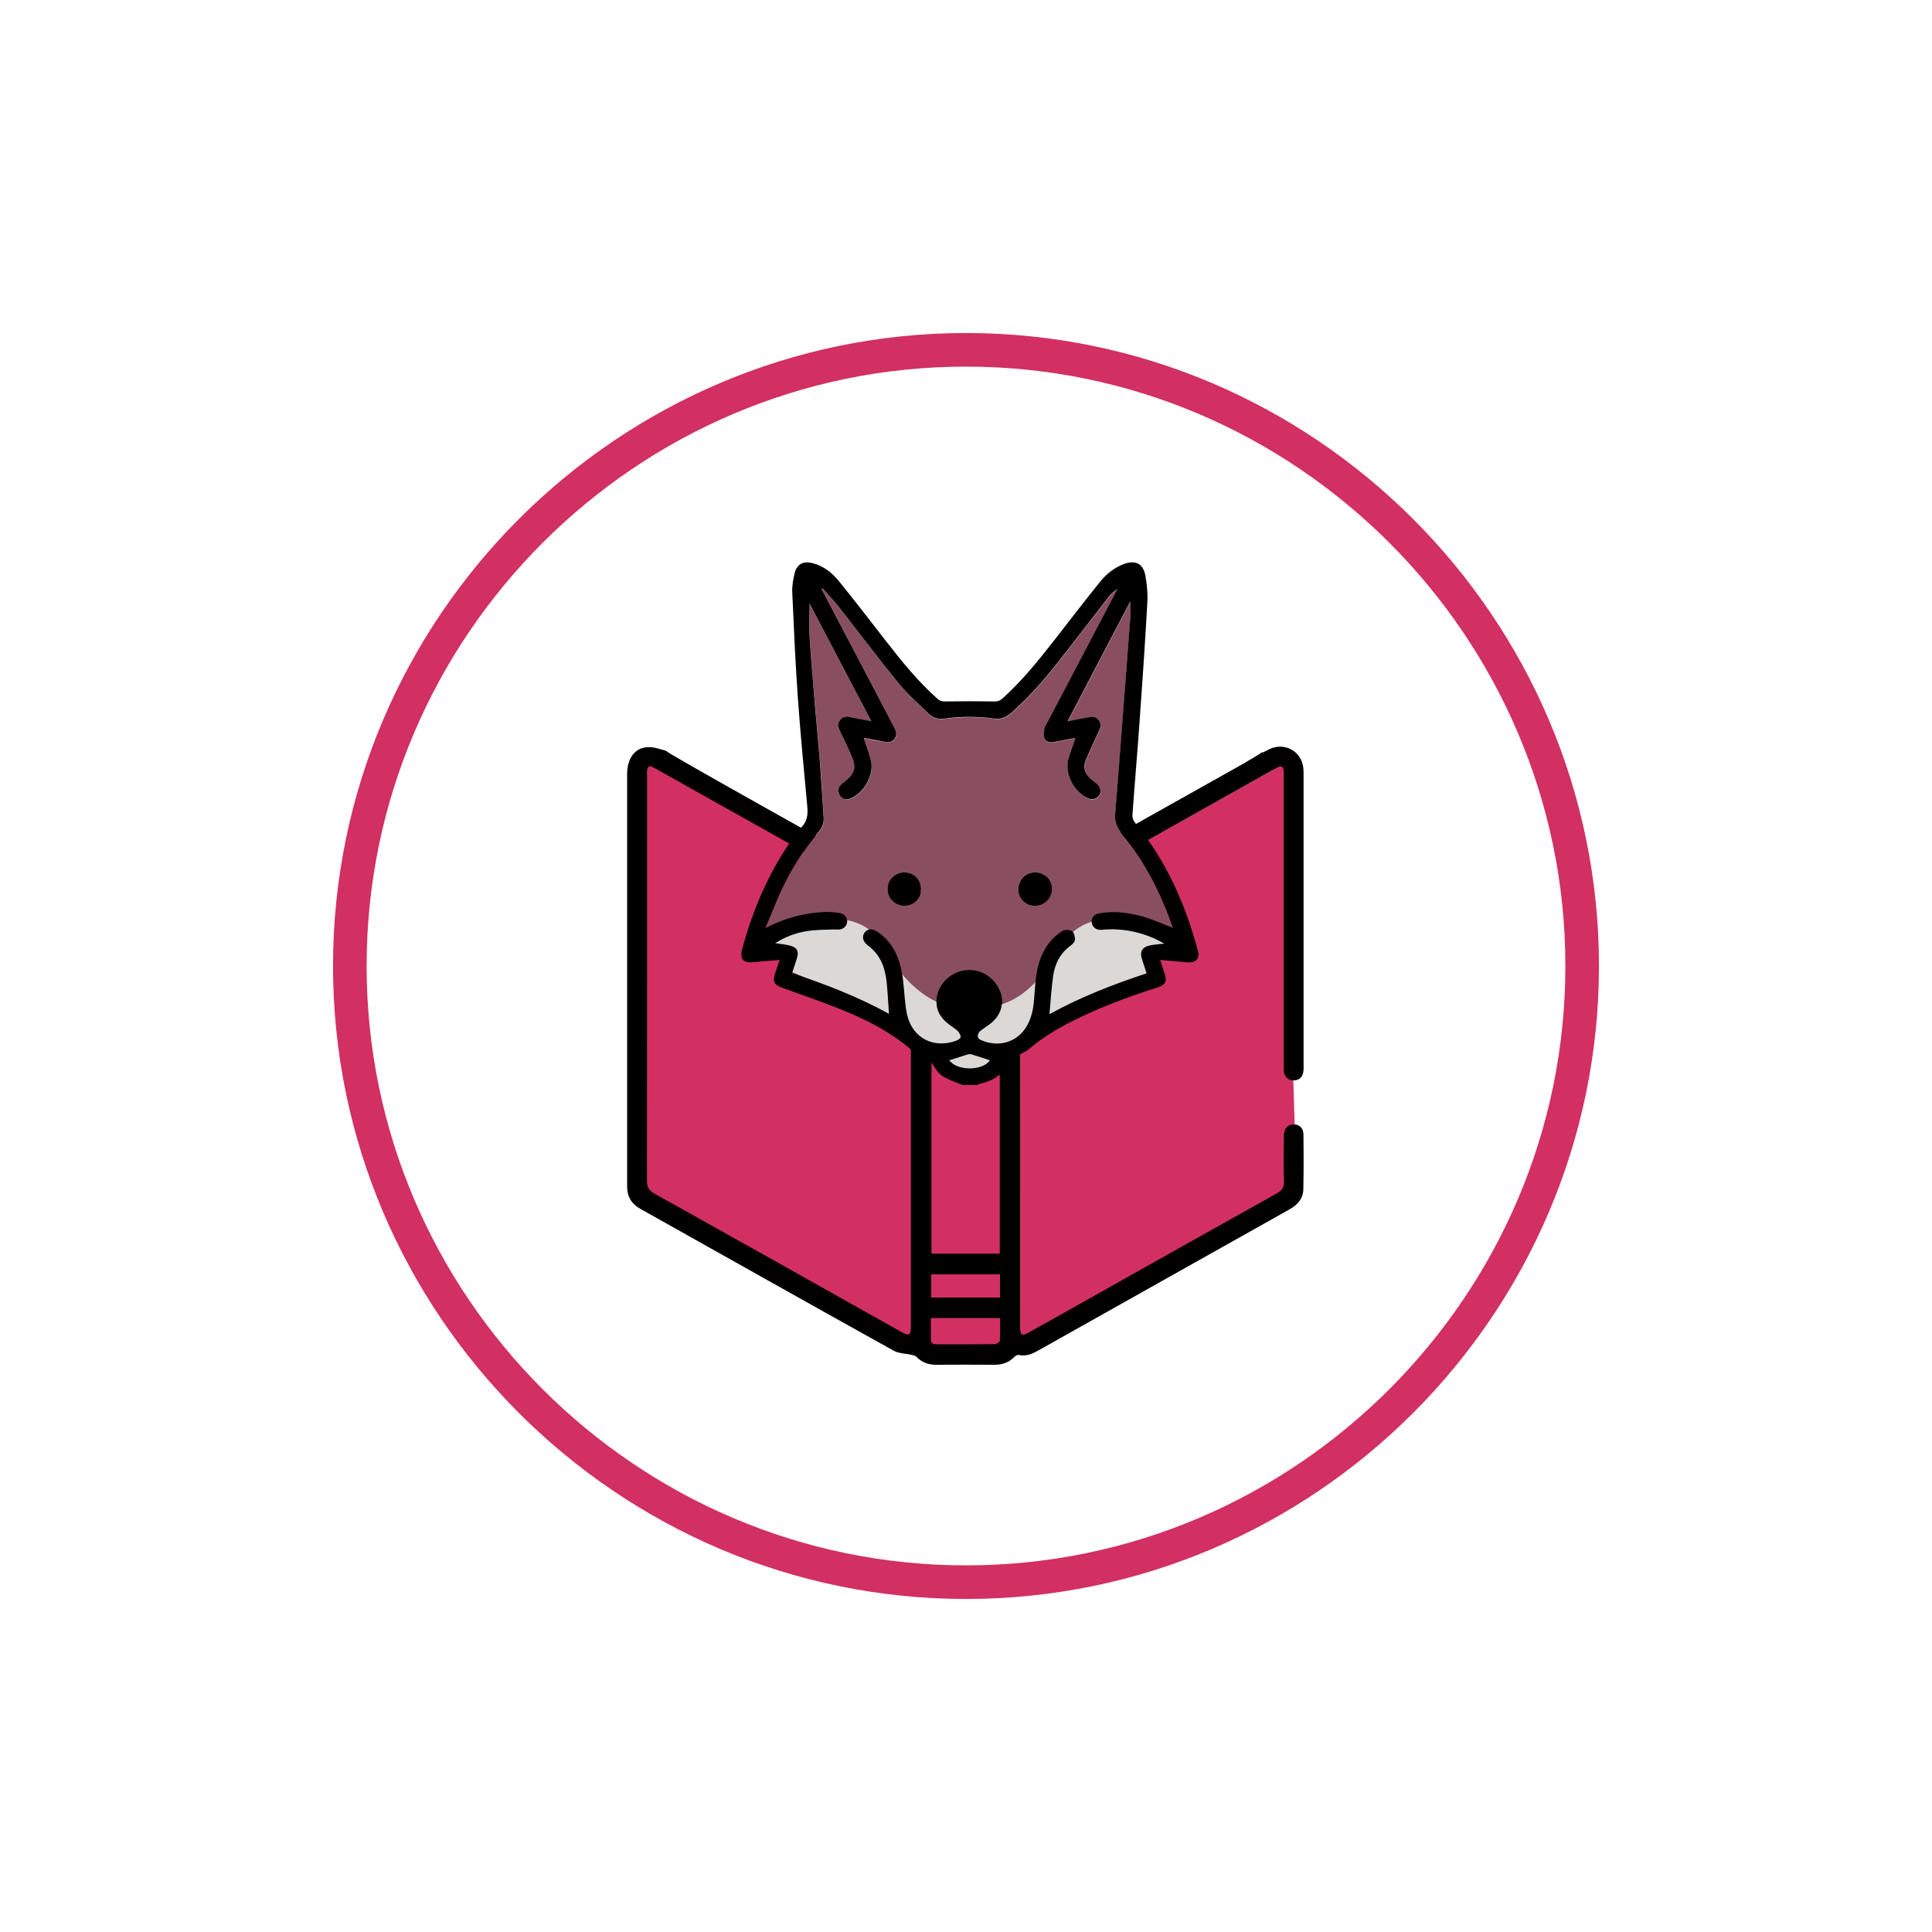
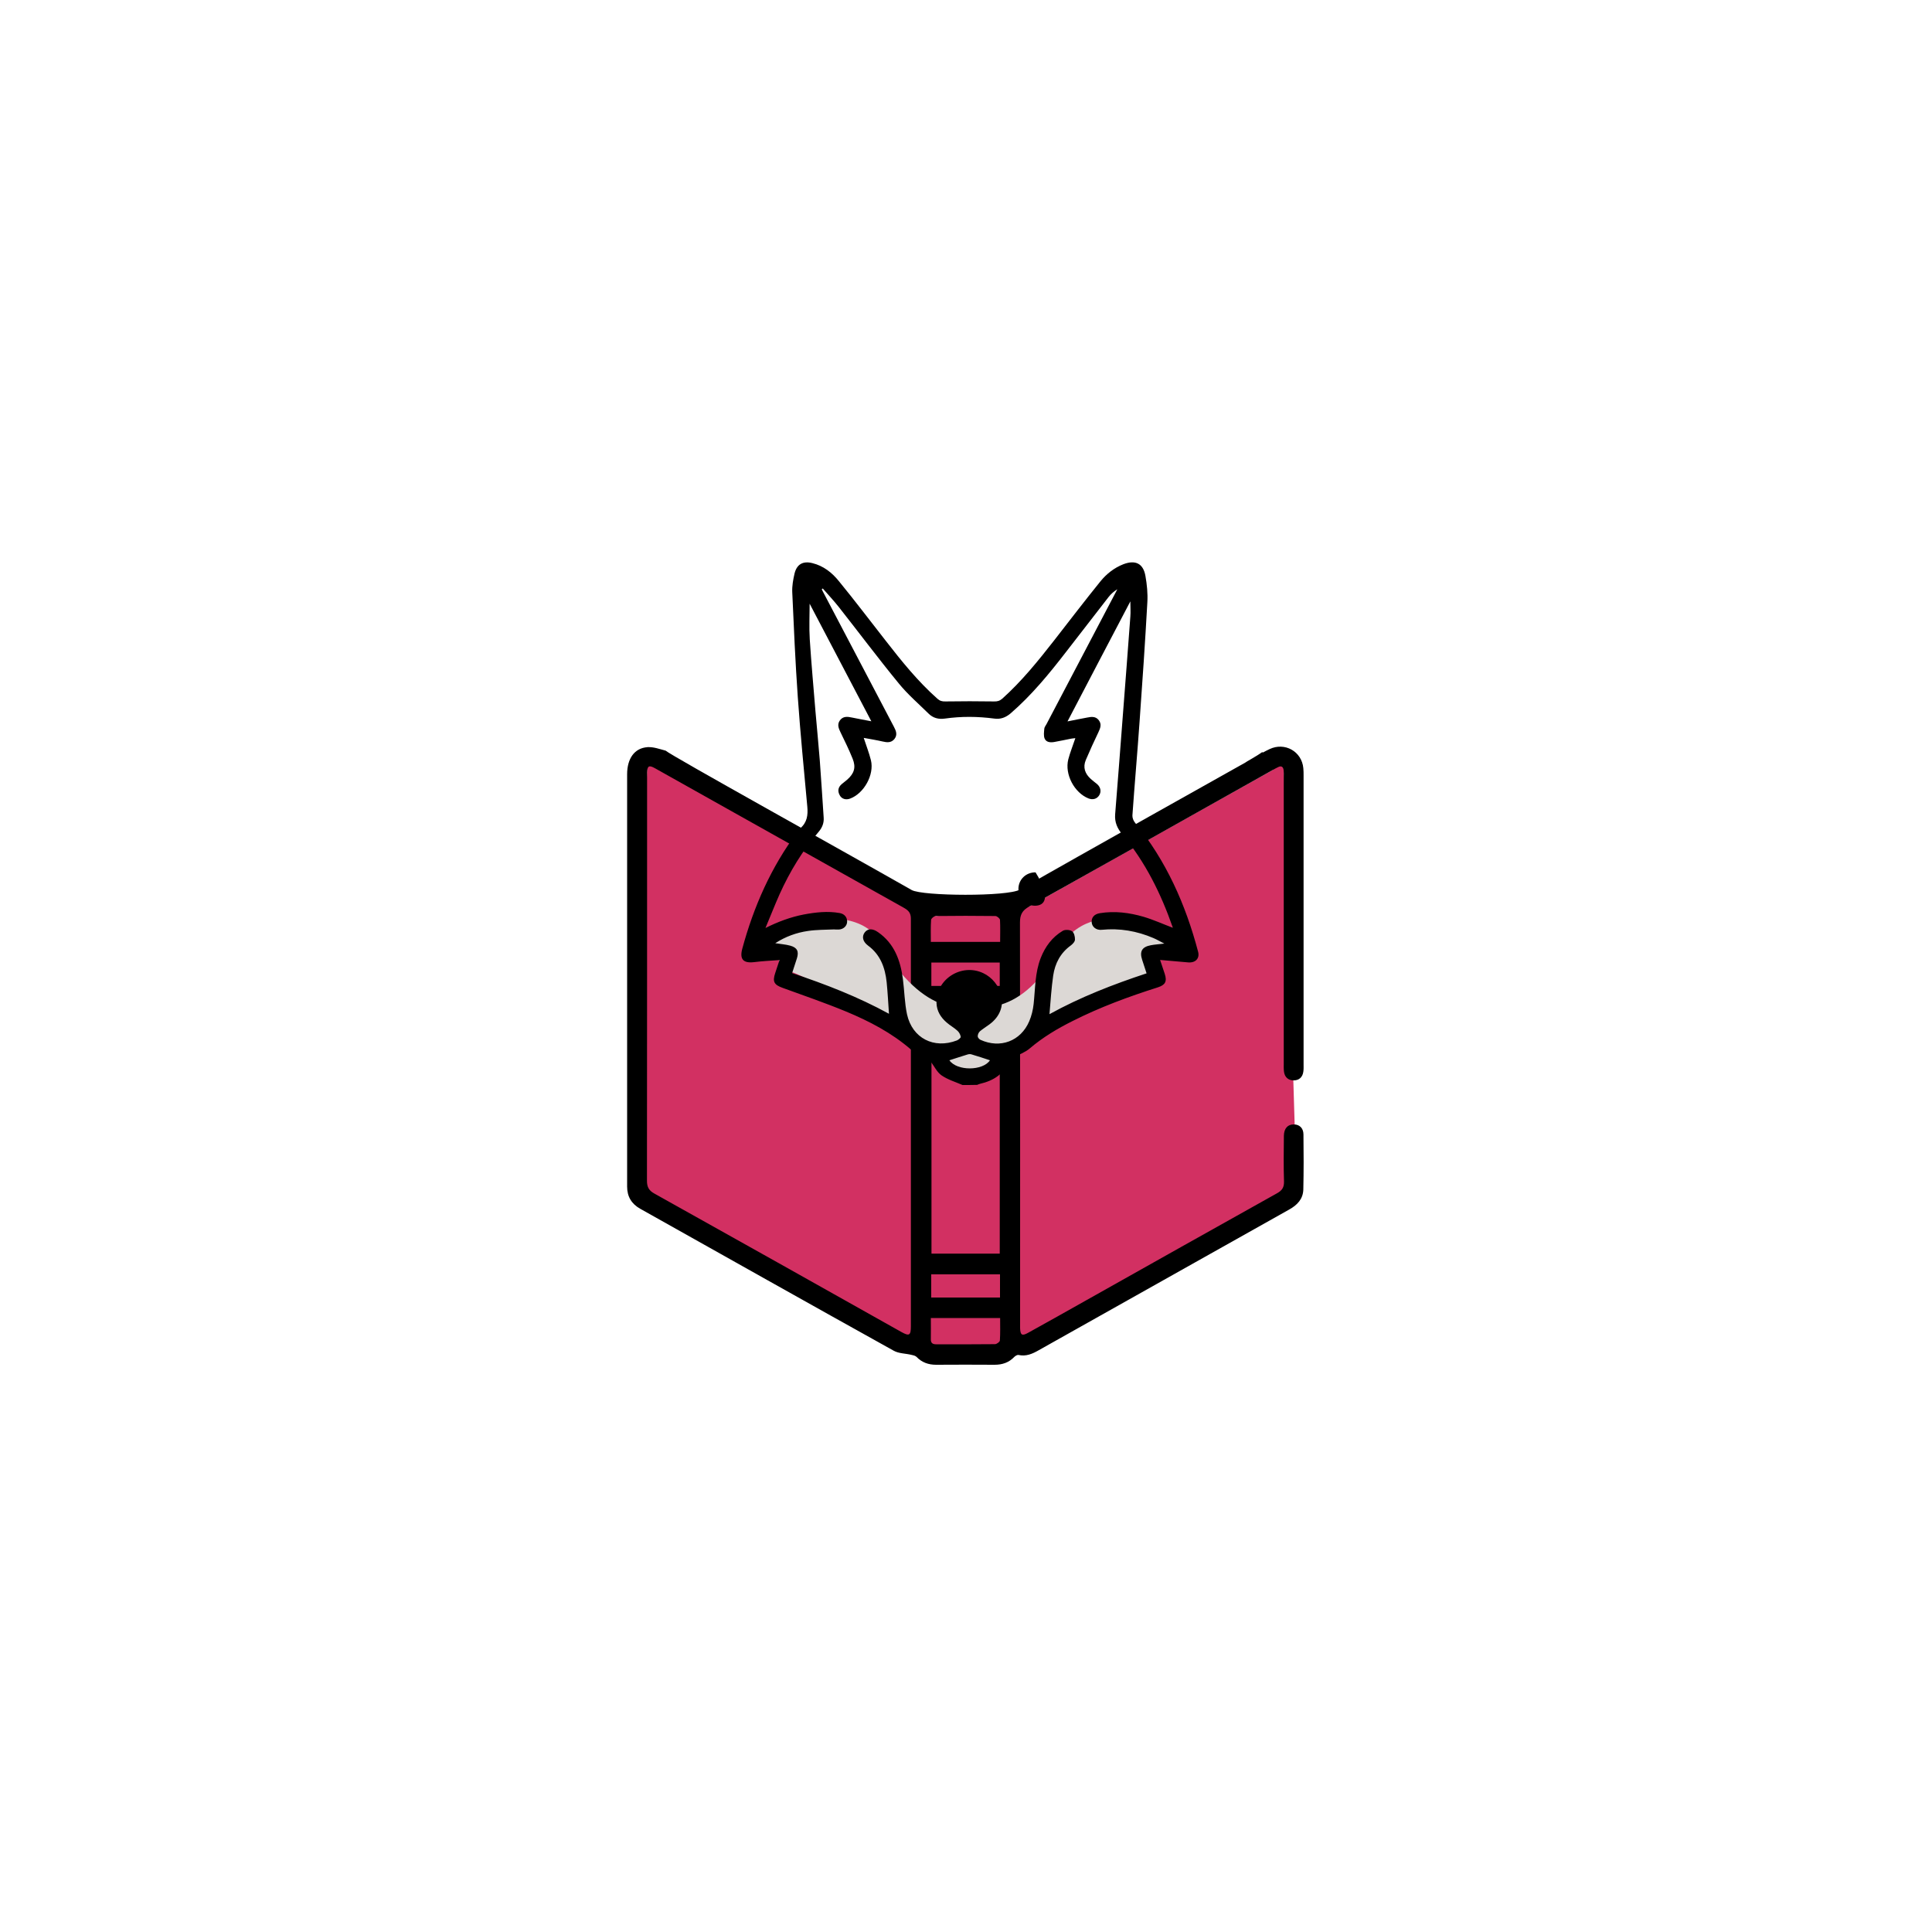
<svg xmlns="http://www.w3.org/2000/svg" version="1.1" id="Camada_1" x="0px" y="0px" viewBox="0 0 150 150" style="enable-background:new 0 0 150 150;" xml:space="preserve">
  <style type="text/css">
	.st0{fill:#D23062;}
	.st1{fill:none;stroke:#D23062;stroke-width:2.609;}
	.st2{fill:#8A4E61;}
	.st3{fill:#DCD8D5;}
</style>
  <g>
    <polygon class="st0" points="50.29,57.99 72.65,71.13 79.91,70.38 98.82,59.78 99.66,58.82 100.65,91.73 96.61,95.83 79.09,105.16    71.16,105.31 49.27,92.96  " />
    <g>
      <path d="M100.46,87.3c-0.48-0.01-0.77,0.31-0.78,0.88c-0.01,1.18-0.03,2.37,0.01,3.55c0.01,0.46-0.15,0.7-0.55,0.92    c-4.93,2.75-9.85,5.52-14.78,8.29c-1.51,0.85-3.02,1.7-4.54,2.54c-0.47,0.26-0.6,0.18-0.62-0.36c0-0.14,0-0.27,0-0.41    c0-10.36,0.01-20.73-0.01-31.09c0-0.61,0.18-0.94,0.72-1.24c6.31-3.52,12.61-7.06,18.91-10.6c0.13-0.08,0.27-0.15,0.41-0.22    c0.25-0.13,0.4-0.03,0.43,0.24c0.02,0.17,0.01,0.34,0.01,0.51c0,7.41,0,14.82,0,22.24c0,0.22-0.01,0.45,0.02,0.67    c0.06,0.41,0.32,0.65,0.73,0.66c0.43,0.01,0.71-0.24,0.77-0.67c0.03-0.19,0.02-0.38,0.02-0.56c0-7.48,0-14.96,0-22.44    c0-0.19,0-0.38-0.02-0.57c-0.12-1.3-1.44-2.04-2.62-1.48c-0.2,0.09-0.39,0.2-0.53,0.27c-0.01-0.01-0.03-0.03-0.04-0.04    c-0.43,0.32-1.33,0.8-1.32,0.82c-1.22,0.69-12.81,7.17-17.5,9.86c-0.95,0.55-7.55,0.51-8.4,0.03c-5.62-3.2-18.65-10.42-19.1-10.82    c-0.49-0.13-0.95-0.3-1.4-0.27c-1.02,0.06-1.59,0.89-1.59,2.1c0,9.97,0,19.94,0,29.91c0,0.7,0,1.41,0,2.11    c0,0.77,0.34,1.34,1.02,1.72c6.56,3.68,13.11,7.37,19.68,11.02c0.39,0.22,0.92,0.21,1.37,0.32c0.13,0.03,0.3,0.06,0.39,0.15    c0.42,0.44,0.93,0.62,1.53,0.62c1.51-0.01,3.03-0.01,4.54,0c0.6,0,1.11-0.17,1.53-0.61c0.08-0.08,0.23-0.17,0.33-0.15    c0.59,0.13,1.08-0.09,1.57-0.37c3.64-2.04,7.27-4.08,10.91-6.13c2.84-1.6,5.69-3.2,8.53-4.79c0.63-0.35,1.08-0.82,1.1-1.56    c0.03-1.42,0.03-2.85,0.01-4.27C101.2,87.58,100.88,87.3,100.46,87.3z M70.72,87.17L70.72,87.17c0,5.27,0,10.53,0,15.8    c0,0.71-0.12,0.79-0.73,0.45c-6.39-3.59-12.78-7.18-19.18-10.75c-0.44-0.24-0.58-0.52-0.58-1c0.01-10.46,0.01-20.93,0.01-31.39    c0-0.1,0-0.21,0-0.31c0.02-0.51,0.15-0.58,0.6-0.33c2.05,1.15,4.1,2.3,6.15,3.45c4.4,2.47,8.8,4.94,13.2,7.4    c0.35,0.2,0.53,0.4,0.53,0.83C70.72,76.61,70.72,81.89,70.72,87.17z M77.63,104.08c-0.01,0.11-0.25,0.28-0.38,0.28    c-1.53,0.02-3.05,0.01-4.58,0.01c-0.28,0-0.41-0.12-0.4-0.4c0.01-0.53,0-1.06,0-1.64h5.38C77.65,102.94,77.67,103.51,77.63,104.08    z M72.31,76.55v-1.82h5.31v1.82H72.31z M77.62,78.16v19.17h-5.3V78.16H77.62z M77.64,98.94v1.8H72.3v-1.8H77.64z M77.65,73.13    h-5.38c0-0.59-0.02-1.15,0.02-1.71c0.01-0.11,0.23-0.3,0.36-0.3c1.54-0.02,3.09-0.02,4.63,0c0.13,0,0.35,0.19,0.36,0.3    C77.67,71.99,77.65,72.55,77.65,73.13z" />
    </g>
-     <path class="st1" d="M75,122.84L75,122.84c-26.31,0-47.84-21.53-47.84-47.84v0c0-26.31,21.53-47.84,47.84-47.84h0   c26.31,0,47.84,21.53,47.84,47.84v0C122.84,101.31,101.31,122.84,75,122.84z" />
    <g>
-       <path class="st2" d="M83.49,57.31c-0.2,0.59-0.41,1.12-0.54,1.67c-0.29,1.16,0.47,2.58,1.57,3.03c0.34,0.14,0.66,0.05,0.83-0.24    c0.18-0.3,0.12-0.64-0.17-0.88c-0.16-0.14-0.33-0.26-0.49-0.4c-0.43-0.41-0.61-0.9-0.38-1.46c0.31-0.73,0.64-1.45,0.98-2.16    c0.15-0.31,0.26-0.62,0.03-0.93c-0.24-0.31-0.57-0.28-0.9-0.21c-0.47,0.1-0.95,0.19-1.53,0.3c1.64-3.13,3.23-6.17,4.88-9.32    c0,0.47,0.02,0.83,0,1.18c-0.2,2.63-0.4,5.26-0.6,7.89c-0.19,2.49-0.38,4.97-0.58,7.46c-0.05,0.62,0.17,1.11,0.57,1.58    c1.79,2.13,2.99,4.59,3.9,7.2c0.01,0.02,0,0.05,0,0.03c-0.74-0.29-1.49-0.63-2.26-0.85c-1.11-0.32-2.25-0.47-3.4-0.28    c-0.43,0.07-0.67,0.35-0.63,0.72c0.03,0.35,0.35,0.61,0.77,0.57c1.4-0.14,2.74,0.09,4.02,0.64c0.26,0.11,0.51,0.26,0.85,0.43    c-0.42,0.05-0.74,0.07-1.06,0.13c-0.68,0.13-0.88,0.49-0.66,1.14c0.11,0.34,0.22,0.67,0.34,1.04c-2.6,0.87-5.13,1.85-7.54,3.17    c0.1-1.03,0.15-2.02,0.29-3c0.14-0.94,0.57-1.75,1.36-2.33c0.15-0.11,0.33-0.3,0.33-0.46c0.01-0.22-0.08-0.54-0.23-0.65    c-0.18-0.12-0.54-0.13-0.72-0.03c-0.82,0.48-1.36,1.22-1.71,2.11c-0.45,1.16-0.42,2.38-0.55,3.58c-0.05,0.45-0.16,0.92-0.34,1.33    c-0.66,1.55-2.26,2.14-3.79,1.44c-0.1-0.04-0.21-0.18-0.21-0.27c0-0.13,0.07-0.3,0.17-0.39c0.23-0.2,0.49-0.35,0.73-0.53    c1.72-1.27,0.92-3.34-0.48-3.99c-1.69-0.78-3.68,0.49-3.62,2.33c0.02,0.62,0.33,1.11,0.78,1.5c0.27,0.23,0.58,0.41,0.85,0.65    c0.13,0.11,0.23,0.3,0.25,0.47c0.01,0.08-0.18,0.23-0.3,0.28c-1.78,0.68-3.46-0.17-3.87-2.03c-0.2-0.89-0.2-1.83-0.32-2.74    c-0.19-1.44-0.66-2.75-1.92-3.63c-0.43-0.3-0.81-0.29-1.05,0.02c-0.24,0.32-0.15,0.71,0.27,1.02c0.96,0.71,1.32,1.72,1.44,2.84    c0.08,0.8,0.12,1.6,0.18,2.45c-2.39-1.31-4.91-2.29-7.52-3.16c0.13-0.4,0.25-0.77,0.37-1.14c0.17-0.54,0.02-0.84-0.52-0.99    c-0.36-0.1-0.74-0.13-1.16-0.19c0.8-0.51,1.65-0.82,2.54-0.95c0.66-0.1,1.34-0.08,2.01-0.12c0.12-0.01,0.24,0.01,0.36,0.01    c0.38-0.02,0.65-0.26,0.67-0.59c0.02-0.35-0.19-0.62-0.57-0.69c-0.94-0.17-1.87-0.07-2.79,0.11c-1.03,0.19-2,0.56-2.98,1.05    c0.36-0.88,0.7-1.77,1.1-2.63c0.79-1.75,1.78-3.39,3.04-4.85c0.28-0.32,0.41-0.67,0.38-1.09c-0.1-1.47-0.18-2.95-0.3-4.42    c-0.1-1.29-0.23-2.57-0.34-3.86c-0.16-1.85-0.33-3.71-0.44-5.56c-0.06-0.94-0.01-1.89-0.01-2.77c1.55,2.96,3.15,6,4.79,9.13    c-0.57-0.11-1.04-0.19-1.5-0.29c-0.35-0.07-0.69-0.11-0.94,0.22c-0.23,0.31-0.1,0.62,0.05,0.93c0.33,0.68,0.66,1.35,0.94,2.05    c0.27,0.68,0.13,1.15-0.42,1.62c-0.14,0.12-0.29,0.23-0.43,0.35c-0.28,0.24-0.33,0.53-0.16,0.85c0.16,0.29,0.49,0.39,0.82,0.27    c1.08-0.4,1.88-1.85,1.61-2.97c-0.14-0.57-0.36-1.12-0.56-1.74c0.5,0.1,0.99,0.18,1.47,0.28c0.34,0.07,0.66,0.11,0.91-0.19    c0.26-0.32,0.13-0.64-0.04-0.96c-1.8-3.43-3.61-6.87-5.41-10.3c-0.06-0.12-0.12-0.25-0.19-0.37c0.03-0.02,0.06-0.04,0.08-0.06    c0.41,0.47,0.84,0.93,1.23,1.42c1.56,1.98,3.07,4,4.67,5.95c0.69,0.84,1.53,1.56,2.31,2.34c0.35,0.35,0.78,0.46,1.27,0.39    c1.28-0.17,2.55-0.17,3.83,0c0.49,0.07,0.89-0.07,1.27-0.4c1.64-1.42,3-3.08,4.32-4.79c1.1-1.42,2.19-2.85,3.3-4.26    c0.18-0.23,0.39-0.42,0.67-0.59c-0.07,0.13-0.13,0.26-0.2,0.38c-1.77,3.36-3.53,6.73-5.3,10.09c-0.06,0.12-0.16,0.23-0.17,0.35    c-0.02,0.26-0.07,0.55,0.03,0.78c0.12,0.28,0.44,0.31,0.73,0.26c0.44-0.08,0.88-0.18,1.32-0.26    C83.26,57.34,83.36,57.33,83.49,57.31z M70.2,67.73c-0.72,0.01-1.28,0.59-1.27,1.32c0.01,0.71,0.58,1.26,1.29,1.26    c0.73,0,1.3-0.57,1.29-1.3C71.5,68.29,70.93,67.73,70.2,67.73z M80.35,70.32c0.73,0.01,1.3-0.56,1.31-1.29    c0-0.71-0.55-1.28-1.26-1.3c-0.73-0.01-1.32,0.55-1.33,1.27C79.06,69.73,79.62,70.31,80.35,70.32z" />
      <path class="st3" d="M58.23,72.95l4.88-1.63c0,0,3.83-0.5,5.05,1.63c3.74,6.5,7.13,5.12,7.13,5.12s3.78,1.31,6.76-4.15    c2.8-5.12,9.22-1.14,9.22-1.14l-1.7,1.54l-0.18,2.14c0,0-5.39,0.09-8.27,3.46c-2.88,3.37-6.31,3.42-6.31,3.42l-5.08-3.07    c0,0-7.35-4.86-8.69-4.9C59.71,75.33,61.74,73.55,58.23,72.95z" />
      <path d="M74.73,84.24c-0.55-0.24-1.14-0.41-1.63-0.75c-0.36-0.25-0.56-0.71-0.84-1.06c-0.1-0.12-0.22-0.24-0.36-0.31    c-0.39-0.22-0.85-0.35-1.17-0.63c-1.5-1.3-3.23-2.2-5.03-2.95c-1.62-0.67-3.28-1.24-4.93-1.84c-0.67-0.24-0.81-0.48-0.58-1.16    c0.1-0.3,0.2-0.6,0.33-1c-0.7,0.05-1.34,0.08-1.97,0.16c-0.84,0.1-1.14-0.22-0.92-1.04c0.89-3.28,2.24-6.34,4.28-9.07    c0.07-0.1,0.13-0.2,0.22-0.28c0.53-0.45,0.61-1.02,0.55-1.67c-0.26-2.84-0.54-5.68-0.74-8.52c-0.19-2.71-0.31-5.43-0.43-8.15    c-0.02-0.48,0.07-0.98,0.18-1.45c0.18-0.72,0.66-0.98,1.38-0.8c0.86,0.21,1.53,0.74,2.06,1.4c1.23,1.5,2.4,3.05,3.6,4.58    c1.25,1.61,2.52,3.19,4.05,4.55c0.19,0.17,0.37,0.22,0.63,0.21c1.25-0.02,2.51-0.02,3.76,0c0.26,0.01,0.44-0.04,0.64-0.21    c1.52-1.36,2.8-2.95,4.05-4.55c1.19-1.53,2.37-3.07,3.59-4.58c0.47-0.57,1.05-1.03,1.76-1.31c0.93-0.36,1.55-0.07,1.72,0.9    c0.12,0.67,0.19,1.37,0.15,2.05c-0.17,3.07-0.38,6.14-0.6,9.21c-0.17,2.45-0.39,4.9-0.56,7.34c-0.01,0.18,0.08,0.42,0.2,0.56    c2.42,2.95,3.93,6.35,4.9,10.02c0.14,0.53-0.21,0.88-0.78,0.83c-0.69-0.06-1.39-0.12-2.17-0.19c0.14,0.42,0.25,0.75,0.36,1.08    c0.19,0.59,0.05,0.86-0.54,1.05c-2.27,0.72-4.49,1.54-6.61,2.61c-1.18,0.59-2.31,1.26-3.33,2.13c-0.36,0.31-0.84,0.47-1.26,0.71    c-0.12,0.07-0.28,0.14-0.32,0.24c-0.42,1.05-1.25,1.56-2.29,1.8c-0.07,0.02-0.14,0.05-0.21,0.08    C75.47,84.24,75.1,84.24,74.73,84.24z M83.49,57.31c-0.13,0.02-0.23,0.02-0.33,0.04c-0.44,0.09-0.88,0.18-1.32,0.26    c-0.29,0.05-0.61,0.02-0.73-0.26c-0.1-0.22-0.05-0.52-0.03-0.78c0.01-0.12,0.11-0.23,0.17-0.35c1.77-3.36,3.53-6.73,5.3-10.09    c0.07-0.13,0.13-0.26,0.2-0.38c-0.27,0.17-0.49,0.36-0.67,0.59c-1.1,1.42-2.2,2.84-3.3,4.26c-1.32,1.71-2.68,3.37-4.32,4.79    c-0.38,0.32-0.78,0.47-1.27,0.4c-1.28-0.17-2.55-0.18-3.83,0c-0.49,0.07-0.92-0.04-1.27-0.39c-0.78-0.77-1.62-1.49-2.31-2.34    c-1.6-1.95-3.11-3.97-4.67-5.95c-0.39-0.49-0.82-0.95-1.23-1.42c-0.03,0.02-0.06,0.04-0.08,0.06c0.06,0.12,0.12,0.25,0.19,0.37    c1.8,3.43,3.61,6.87,5.41,10.3c0.17,0.32,0.3,0.63,0.04,0.96c-0.25,0.3-0.57,0.27-0.91,0.19c-0.48-0.11-0.97-0.19-1.47-0.28    c0.2,0.62,0.42,1.17,0.56,1.74c0.27,1.12-0.54,2.57-1.61,2.97c-0.34,0.13-0.67,0.03-0.82-0.27c-0.17-0.32-0.12-0.61,0.16-0.85    c0.14-0.12,0.29-0.23,0.43-0.35c0.54-0.48,0.69-0.95,0.42-1.62c-0.28-0.7-0.61-1.37-0.94-2.05c-0.15-0.31-0.28-0.61-0.05-0.93    c0.24-0.33,0.58-0.3,0.94-0.22c0.47,0.1,0.94,0.18,1.5,0.29c-1.64-3.13-3.24-6.17-4.79-9.13c0,0.88-0.05,1.83,0.01,2.77    c0.12,1.86,0.29,3.71,0.44,5.56c0.11,1.29,0.24,2.57,0.34,3.86c0.11,1.47,0.2,2.95,0.3,4.42c0.03,0.41-0.11,0.77-0.38,1.09    c-1.26,1.46-2.25,3.1-3.04,4.85c-0.39,0.87-0.73,1.76-1.1,2.63c0.98-0.49,1.95-0.85,2.98-1.05c0.92-0.17,1.85-0.28,2.79-0.11    c0.38,0.07,0.59,0.35,0.57,0.69c-0.02,0.33-0.3,0.58-0.67,0.59c-0.12,0.01-0.24-0.01-0.36-0.01c-0.67,0.03-1.35,0.02-2.01,0.12    c-0.9,0.13-1.75,0.44-2.54,0.95c0.42,0.07,0.8,0.09,1.16,0.19c0.55,0.15,0.69,0.45,0.52,0.99c-0.12,0.37-0.24,0.75-0.37,1.14    c2.61,0.87,5.13,1.85,7.52,3.16c-0.06-0.85-0.1-1.65-0.18-2.45c-0.12-1.12-0.48-2.13-1.44-2.84c-0.42-0.31-0.5-0.7-0.27-1.02    c0.24-0.32,0.62-0.33,1.05-0.02c1.26,0.88,1.73,2.19,1.92,3.63c0.12,0.91,0.13,1.85,0.32,2.74c0.41,1.86,2.09,2.71,3.87,2.03    c0.12-0.05,0.31-0.2,0.3-0.28c-0.02-0.16-0.12-0.35-0.25-0.47c-0.26-0.24-0.58-0.41-0.85-0.65c-0.45-0.39-0.76-0.88-0.78-1.5    c-0.06-1.85,1.93-3.12,3.62-2.33c1.4,0.65,2.21,2.73,0.48,3.99c-0.24,0.18-0.51,0.34-0.73,0.53c-0.1,0.09-0.17,0.25-0.17,0.39    c0,0.09,0.11,0.22,0.21,0.27c1.53,0.7,3.13,0.11,3.79-1.44c0.18-0.42,0.29-0.88,0.34-1.33c0.13-1.2,0.1-2.43,0.55-3.58    c0.35-0.89,0.89-1.62,1.71-2.11c0.18-0.11,0.54-0.09,0.72,0.03c0.16,0.1,0.24,0.43,0.23,0.65c0,0.16-0.18,0.35-0.33,0.46    c-0.8,0.58-1.22,1.39-1.36,2.33c-0.14,0.97-0.2,1.96-0.29,3c2.41-1.33,4.94-2.31,7.54-3.17c-0.12-0.37-0.23-0.7-0.34-1.04    c-0.22-0.66-0.02-1.01,0.66-1.14c0.31-0.06,0.64-0.08,1.06-0.13c-0.34-0.17-0.59-0.32-0.85-0.43c-1.29-0.55-2.62-0.78-4.02-0.64    c-0.42,0.04-0.74-0.22-0.77-0.57c-0.04-0.37,0.19-0.65,0.63-0.72c1.16-0.19,2.3-0.04,3.4,0.28c0.77,0.23,1.52,0.57,2.26,0.85    c0,0.02,0.01-0.01,0-0.03c-0.91-2.61-2.12-5.06-3.9-7.2c-0.4-0.47-0.62-0.96-0.57-1.58c0.2-2.48,0.39-4.97,0.58-7.46    c0.2-2.63,0.41-5.26,0.6-7.89c0.03-0.36,0-0.72,0-1.18c-1.65,3.15-3.25,6.19-4.88,9.32c0.58-0.12,1.06-0.21,1.53-0.3    c0.34-0.07,0.67-0.1,0.9,0.21c0.24,0.31,0.12,0.61-0.03,0.93c-0.34,0.71-0.67,1.43-0.98,2.16c-0.24,0.57-0.06,1.06,0.38,1.46    c0.15,0.14,0.33,0.27,0.49,0.4c0.29,0.25,0.35,0.59,0.17,0.88c-0.18,0.28-0.49,0.37-0.83,0.24c-1.1-0.44-1.86-1.87-1.57-3.03    C83.08,58.43,83.29,57.91,83.49,57.31z M73.71,82.32c0.59,0.85,2.6,0.83,3.15,0c-0.48-0.16-0.96-0.32-1.44-0.46    c-0.09-0.03-0.2-0.02-0.3,0.01C74.65,82.01,74.19,82.17,73.71,82.32z" />
-       <path d="M70.2,67.73c0.73-0.01,1.31,0.56,1.31,1.28c0,0.73-0.57,1.3-1.29,1.3c-0.71,0-1.28-0.56-1.29-1.26    C68.91,68.32,69.47,67.74,70.2,67.73z" />
-       <path d="M80.35,70.32c-0.72-0.01-1.29-0.58-1.28-1.32c0.01-0.72,0.59-1.28,1.33-1.27c0.7,0.01,1.26,0.58,1.26,1.3    C81.65,69.76,81.08,70.32,80.35,70.32z" />
+       <path d="M80.35,70.32c-0.72-0.01-1.29-0.58-1.28-1.32c0.01-0.72,0.59-1.28,1.33-1.27C81.65,69.76,81.08,70.32,80.35,70.32z" />
    </g>
  </g>
</svg>